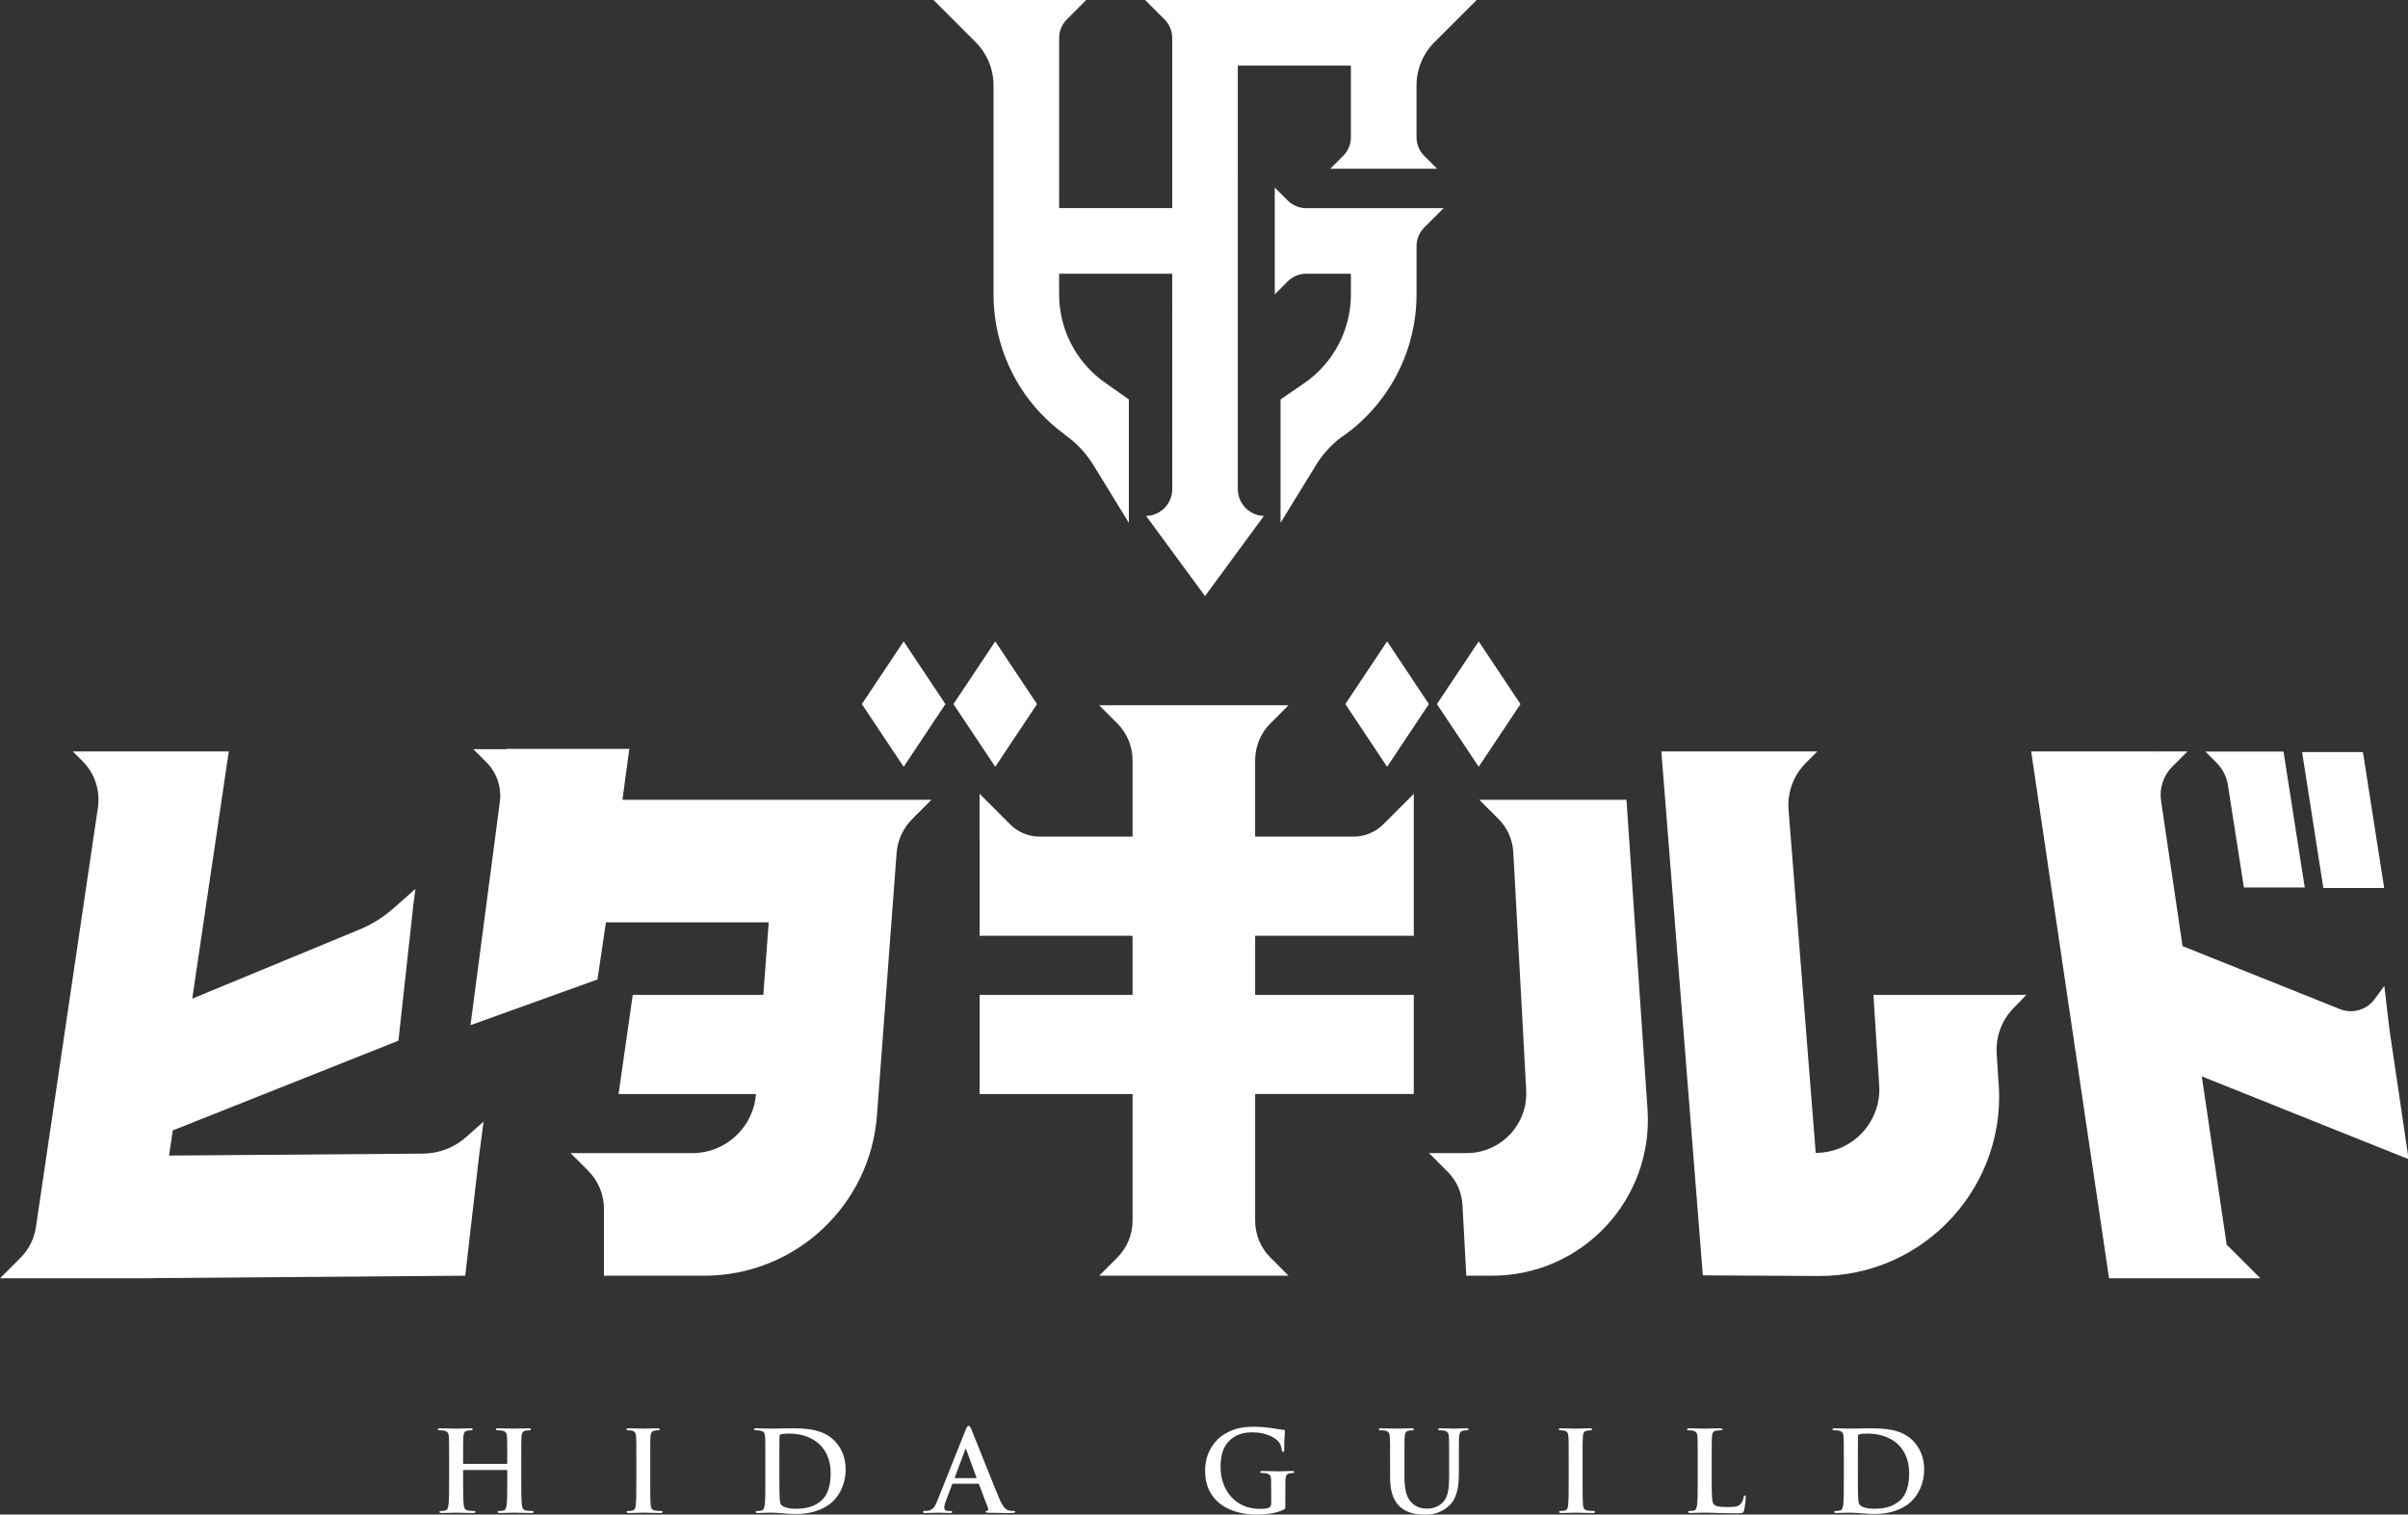
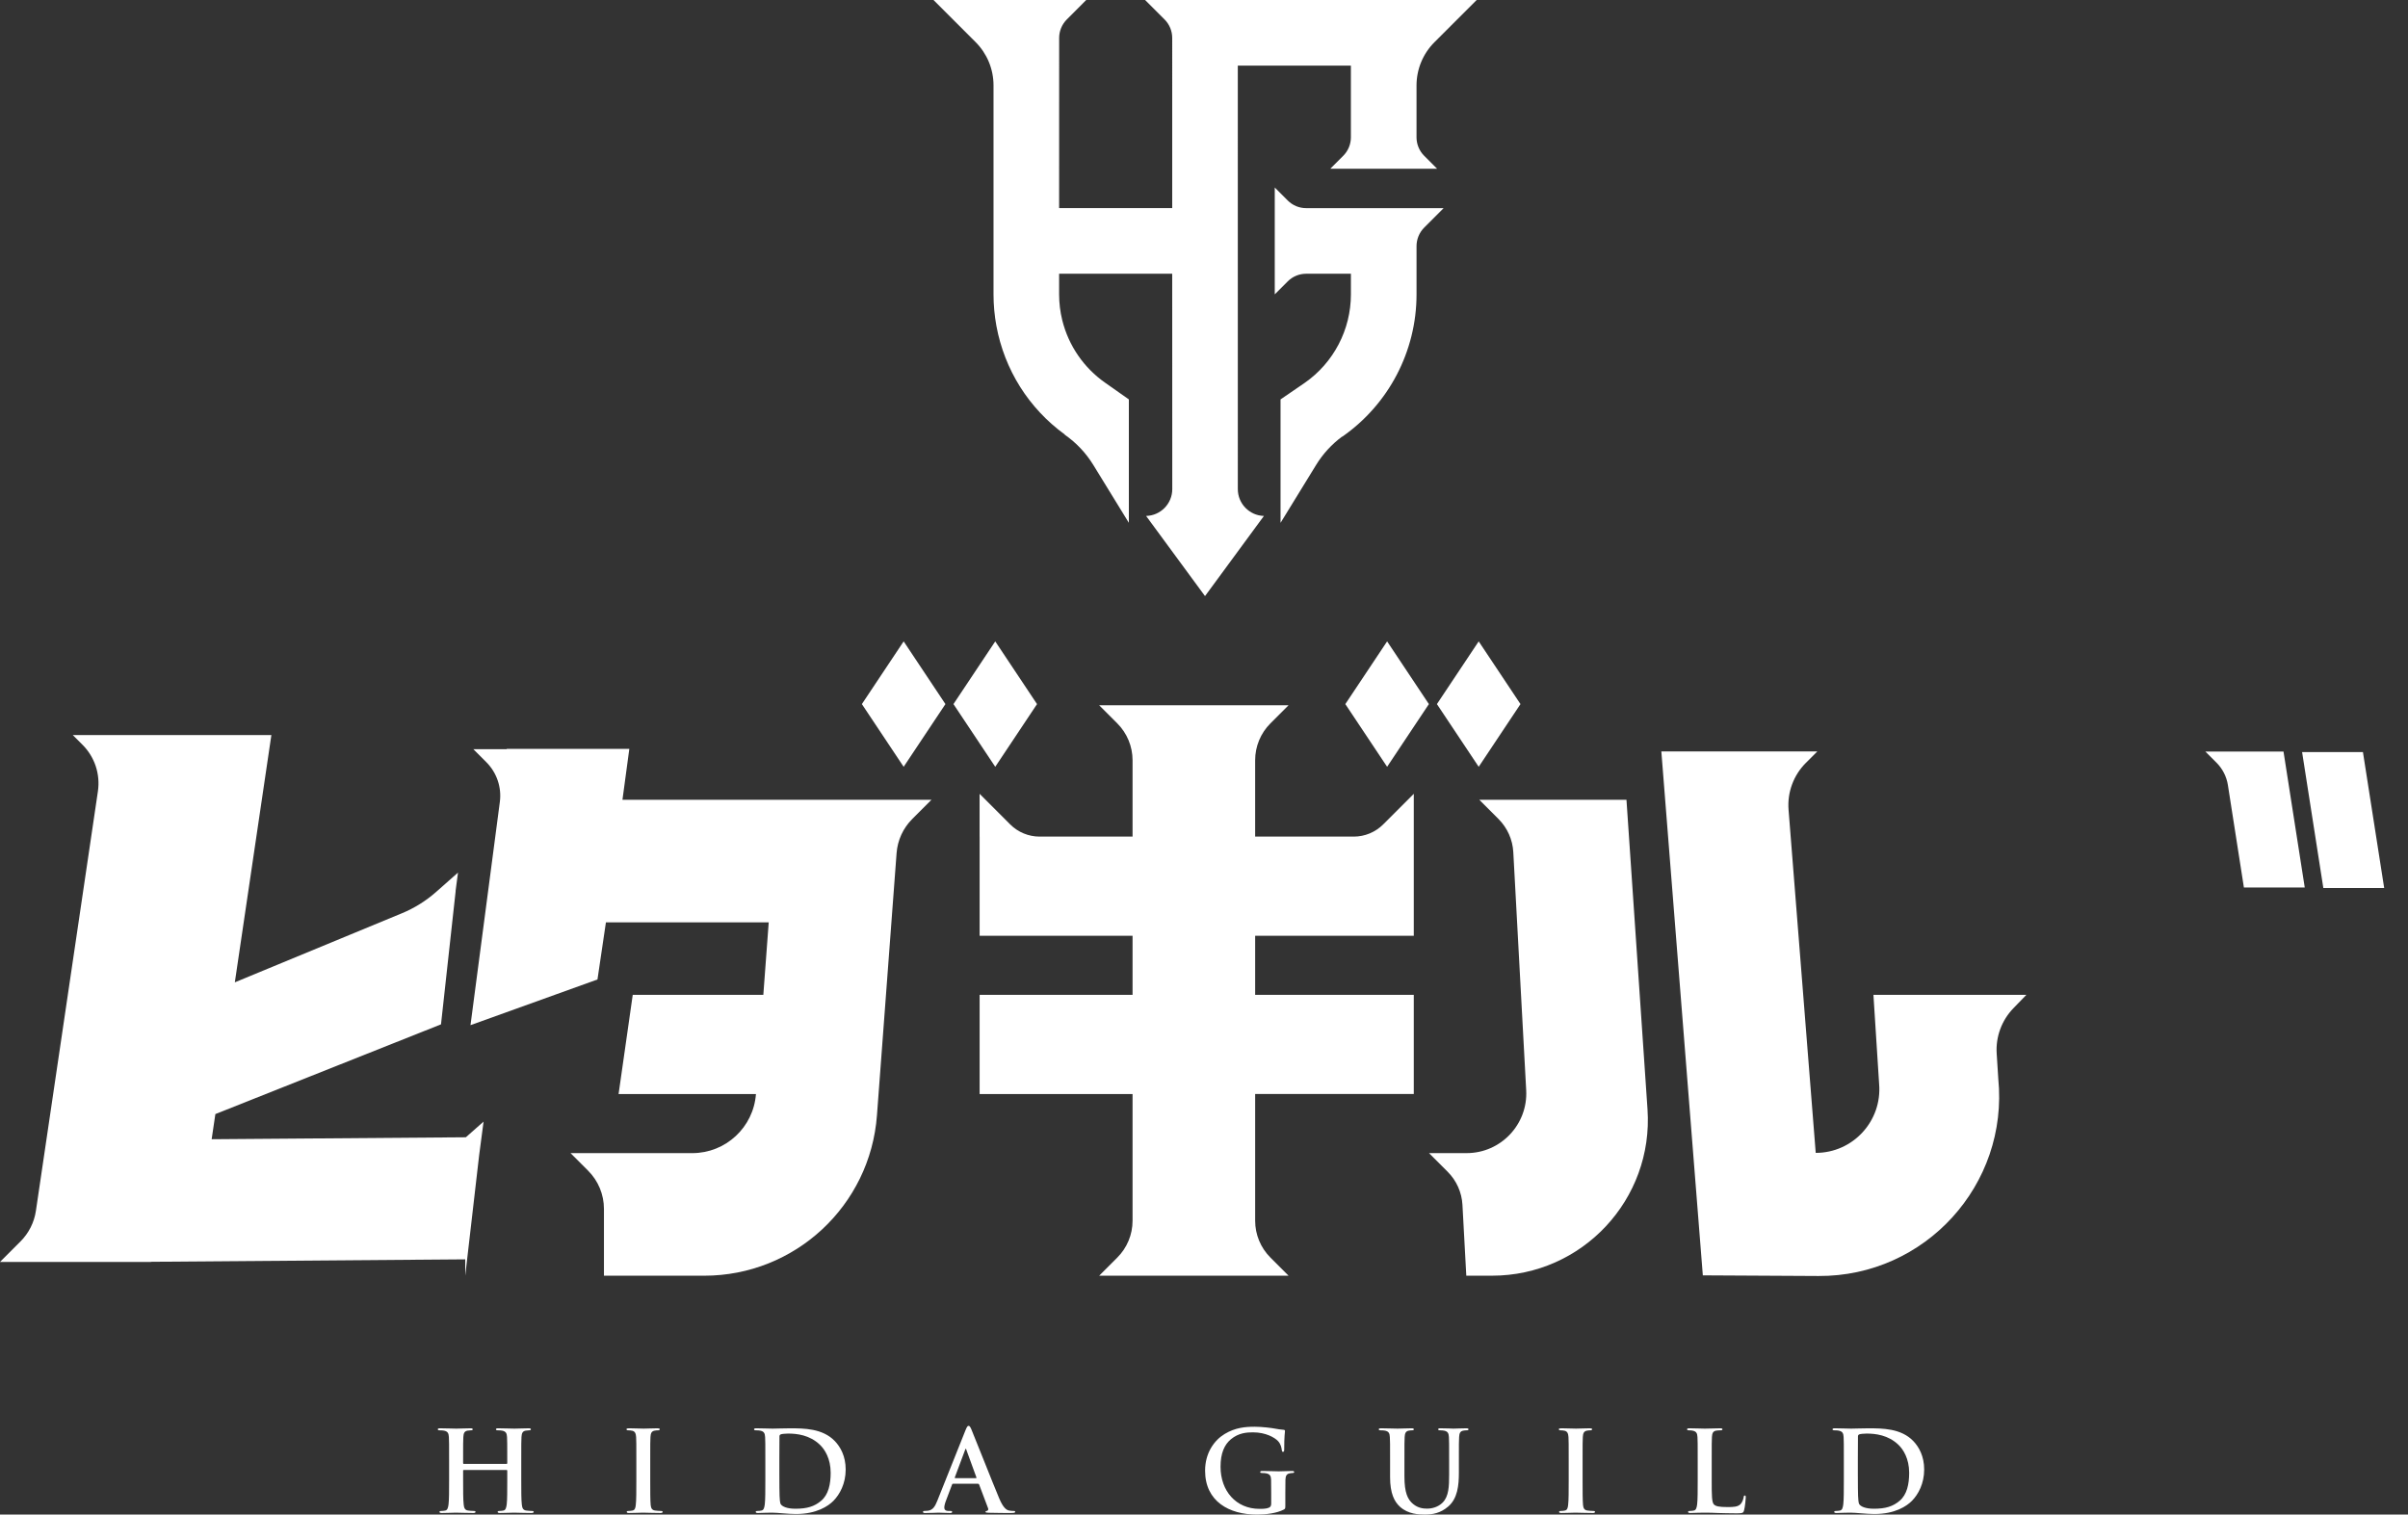
<svg xmlns="http://www.w3.org/2000/svg" id="_レイヤー_1" viewBox="0 0 313.766 197.365">
  <rect x="0" y="0" width="313.766" height="197.365" fill="#333333" stroke="none" />
  <defs>
    <style>.cls-1{fill:#fff;}</style>
  </defs>
  <g>
    <polygon class="cls-1" points="123.192 91.751 117.748 83.579 112.303 91.751 117.748 99.923 123.192 91.751" />
    <polygon class="cls-1" points="135.126 91.751 129.682 83.579 124.238 91.751 129.682 99.923 135.126 91.751" />
    <polygon class="cls-1" points="186.187 91.751 180.743 83.579 175.298 91.751 180.743 99.923 186.187 91.751" />
    <polygon class="cls-1" points="198.121 91.751 192.677 83.579 187.232 91.751 192.677 99.923 198.121 91.751" />
    <path class="cls-1" d="M81.107,104.218l.895-6.634h-15.973l-.006,.045h-4.346l1.695,1.695c1.359,1.359,2.009,3.272,1.758,5.178l-3.824,29.089,16.546-5.955,1.101-7.443h21.213l-.703,9.448h-17.016l-1.845,12.923h17.9c-.323,4.343-3.941,7.702-8.296,7.702h-15.863l2.296,2.296c1.316,1.316,2.056,3.102,2.056,4.964v8.714h13.065c11.816,0,21.633-9.114,22.509-20.897l2.558-34.172c.125-1.676,.848-3.251,2.036-4.44l2.51-2.51h-40.265Z" />
-     <path class="cls-1" d="M60.621,166.237l1.817-15.731,.572-4.347-2.31,2.041c-1.533,1.355-3.503,2.11-5.549,2.129l-33.121,.254,.484-3.277,29.401-11.693,1.909-17.369-.012,.005,.317-2.41-2.849,2.517c-1.321,1.168-2.827,2.107-4.457,2.781l-21.773,9,4.761-32.218H9.489l1.266,1.267c1.589,1.589,2.331,3.835,2.003,6.058l-8.08,54.672c-.223,1.508-.925,2.904-2.003,3.982l-2.675,2.675H19.668l.002-.017,40.951-.319Z" />
+     <path class="cls-1" d="M60.621,166.237l1.817-15.731,.572-4.347-2.31,2.041l-33.121,.254,.484-3.277,29.401-11.693,1.909-17.369-.012,.005,.317-2.41-2.849,2.517c-1.321,1.168-2.827,2.107-4.457,2.781l-21.773,9,4.761-32.218H9.489l1.266,1.267c1.589,1.589,2.331,3.835,2.003,6.058l-8.08,54.672c-.223,1.508-.925,2.904-2.003,3.982l-2.675,2.675H19.668l.002-.017,40.951-.319Z" />
    <path class="cls-1" d="M211.933,104.218h-19.183l2.511,2.511c1.151,1.151,1.836,2.687,1.924,4.312l1.68,31.024c.241,4.455-3.306,8.199-7.767,8.199h-4.895l2.433,2.433c1.151,1.151,1.836,2.687,1.924,4.312l.5,9.228h3.357c11.755,0,21.053-9.952,20.256-21.68l-2.742-40.339Z" />
    <polygon class="cls-1" points="310.662 115.715 307.894 98.002 299.967 98.002 302.734 115.715 310.662 115.715" />
    <path class="cls-1" d="M244.111,129.639l.742,11.613c.405,4.834-3.41,8.982-8.261,8.982l-3.54-44.708c-.18-2.268,.643-4.501,2.252-6.109l1.497-1.497h-20.325l5.406,68.274,15.075,.083c13.888,.077,24.788-11.886,23.423-25.707l-.208-3.282c-.139-2.185,.651-4.327,2.174-5.9l1.692-1.747h-19.927Z" />
-     <path class="cls-1" d="M313.766,150.503l-2.428-16.426-.657-5.6-1.27,1.728c-1.037,1.411-2.896,1.941-4.521,1.291l-20.502-8.208-2.798-18.932c-.242-1.64,.306-3.298,1.478-4.47l1.966-1.966h-4.352v.294l-.043-.294h-15.973l10.146,68.654h19.714l-4.352-4.352v.219l-3.277-22.174,26.868,10.757v-.519Z" />
    <path class="cls-1" d="M69.307,196.897c-.218,0-.539-.029-.745-.057-.438-.059-.525-.381-.568-.79-.073-.627-.073-1.781-.073-3.123v-2.571c0-2.219,0-2.628,.029-3.094,.031-.511,.147-.759,.541-.833,.175-.029,.305-.043,.423-.043,.175,0,.263-.031,.263-.132,0-.102-.104-.13-.307-.13-.57,0-1.488,.043-1.84,.043-.393,0-1.313-.043-2.101-.043-.206,0-.307,.029-.307,.13,0,.102,.088,.132,.248,.132,.204,0,.452,.014,.57,.043,.48,.102,.599,.336,.627,.833,.029,.466,.029,.875,.029,3.094v.307c0,.073-.043,.102-.088,.102h-5.576c-.045,0-.088-.029-.088-.102v-.307c0-2.219,0-2.628,.029-3.094,.029-.511,.147-.759,.539-.833,.175-.029,.307-.043,.423-.043,.175,0,.263-.031,.263-.132,0-.102-.102-.13-.305-.13-.57,0-1.49,.043-1.84,.043-.393,0-1.313-.043-2.103-.043-.204,0-.305,.029-.305,.13,0,.102,.088,.132,.248,.132,.204,0,.452,.014,.568,.043,.482,.102,.598,.336,.629,.833,.029,.466,.029,.875,.029,3.094v2.571c0,1.341,0,2.496-.073,3.108-.057,.423-.13,.745-.423,.804-.13,.029-.305,.057-.525,.057-.175,0-.234,.045-.234,.118,0,.102,.104,.147,.293,.147,.584,0,1.504-.045,1.84-.045,.407,0,1.327,.045,2.276,.045,.175,0,.293-.045,.293-.147,0-.073-.073-.118-.234-.118-.22,0-.539-.029-.745-.057-.438-.059-.525-.381-.568-.79-.073-.627-.073-1.781-.073-3.123v-1.284c0-.073,.043-.088,.088-.088h5.576c.045,0,.088,.028,.088,.088v1.284c0,1.341,0,2.496-.071,3.108-.059,.423-.132,.745-.423,.804-.132,.029-.307,.057-.527,.057-.175,0-.232,.045-.232,.118,0,.102,.102,.147,.305,.147,.57,0,1.49-.045,1.826-.045,.409,0,1.327,.045,2.278,.045,.175,0,.291-.045,.291-.147,0-.073-.073-.118-.234-.118Z" />
    <path class="cls-1" d="M86.113,196.897c-.22,0-.541-.029-.745-.057-.438-.059-.539-.322-.584-.717-.057-.627-.057-1.781-.057-3.196v-2.571c0-2.219,0-2.628,.029-3.094,.029-.511,.147-.759,.539-.833,.175-.029,.293-.043,.438-.043,.147,0,.234-.031,.234-.147,0-.088-.116-.116-.307-.116-.554,0-1.415,.043-1.779,.043-.423,0-1.344-.043-1.899-.043-.234,0-.35,.029-.35,.116,0,.116,.088,.147,.234,.147,.175,0,.364,.014,.525,.057,.322,.073,.468,.322,.497,.818,.029,.466,.029,.875,.029,3.094v2.571c0,1.415,0,2.569-.073,3.182-.043,.423-.13,.672-.423,.731-.13,.029-.305,.057-.525,.057-.175,0-.234,.045-.234,.118,0,.102,.104,.147,.293,.147,.584,0,1.504-.045,1.838-.045,.395,0,1.315,.045,2.278,.045,.161,0,.279-.045,.279-.147,0-.073-.073-.118-.234-.118Z" />
    <path class="cls-1" d="M102.922,186.124c-.875,0-1.795,.043-2.249,.043-.407,0-1.327-.043-2.101-.043-.22,0-.322,.029-.322,.13,0,.102,.088,.132,.248,.132,.204,0,.452,.014,.568,.043,.482,.102,.598,.336,.629,.833,.029,.466,.029,.875,.029,3.094v2.571c0,1.341,0,2.496-.073,3.108-.057,.423-.13,.745-.423,.804-.13,.029-.305,.057-.525,.057-.175,0-.234,.045-.234,.118,0,.102,.104,.147,.293,.147,.291,0,.672-.031,1.008-.031,.35-.014,.672-.014,.833-.014,.364,0,.875,.045,1.429,.088,.556,.045,1.154,.088,1.679,.088,2.701,0,4.22-1.036,4.892-1.722,.816-.833,1.59-2.235,1.59-4.073,0-1.738-.686-2.95-1.415-3.709-1.592-1.663-4.031-1.663-5.854-1.663Zm4.088,9.431c-.875,.759-1.869,1.05-3.359,1.05-1.152,0-1.722-.307-1.911-.584-.116-.161-.147-.745-.161-1.109-.014-.277-.029-1.401-.029-2.95v-1.838c0-1.154,0-2.424,.014-2.921,0-.161,.043-.232,.175-.291,.116-.059,.657-.102,.949-.102,1.138,0,2.803,.175,4.147,1.46,.627,.598,1.401,1.795,1.401,3.65,0,1.504-.291,2.832-1.225,3.636Z" />
    <path class="cls-1" d="M132.092,196.897c-.175,0-.393-.014-.613-.057-.307-.073-.731-.279-1.284-1.592-.934-2.219-3.271-8.175-3.621-8.979-.145-.336-.234-.466-.364-.466-.147,0-.234,.161-.409,.584l-3.664,9.169c-.291,.729-.57,1.225-1.242,1.313-.116,.014-.32,.029-.452,.029-.116,0-.175,.031-.175,.118,0,.116,.088,.147,.277,.147,.759,0,1.563-.045,1.724-.045,.452,0,1.079,.045,1.547,.045,.161,0,.248-.031,.248-.147,0-.088-.045-.118-.22-.118h-.218c-.454,0-.584-.189-.584-.452,0-.175,.073-.525,.218-.89l.79-2.089c.029-.088,.057-.116,.13-.116h3.255c.073,0,.118,.029,.147,.102l1.168,3.094c.073,.175-.028,.307-.132,.336-.145,.014-.204,.045-.204,.132,0,.102,.175,.102,.438,.116,1.168,.031,2.233,.031,2.76,.031,.539,0,.67-.031,.67-.147,0-.102-.071-.118-.189-.118Zm-4.934-4.277h-2.687c-.057,0-.071-.043-.057-.102l1.344-3.591c.014-.059,.043-.132,.088-.132,.043,0,.057,.073,.073,.132l1.313,3.605c.014,.045,0,.088-.073,.088Z" />
    <path class="cls-1" d="M168.339,191.686c-.482,0-1.256,.045-1.708,.045-.44,0-1.358-.045-2.117-.045-.206,0-.307,.029-.307,.147,0,.088,.088,.116,.22,.116,.204,0,.452,.014,.568,.045,.482,.102,.615,.336,.629,.831,.014,.44,.014,.993,.014,1.724v1.372c0,.248-.059,.438-.277,.539-.352,.161-.863,.161-1.242,.161-3.08,0-5.081-2.351-5.081-5.488,0-1.797,.525-2.891,1.344-3.579,1.022-.847,2.089-.904,2.891-.904,1.649,0,2.817,.672,3.255,1.138,.381,.409,.454,.875,.497,1.211,.014,.118,.045,.191,.147,.191,.116,0,.161-.073,.161-.307,0-1.824,.102-2.233,.102-2.394,0-.102-.029-.161-.204-.175-.336-.014-.847-.102-1.154-.161-.291-.059-1.578-.234-2.583-.234-1.227,0-2.526,.102-3.929,.949-1.327,.804-2.54,2.439-2.54,4.776,0,4.029,3.169,5.722,6.746,5.722,1.138,0,2.569-.161,3.518-.658,.175-.102,.191-.13,.191-.525v-1.606c0-.729,0-1.313,.014-1.753,.014-.511,.161-.757,.554-.831,.175-.031,.277-.045,.395-.045,.102,0,.189-.028,.189-.116,0-.118-.102-.147-.291-.147Z" />
    <path class="cls-1" d="M191.044,186.124c-.57,0-1.49,.043-1.665,.043-.014,0-.934-.043-1.679-.043-.204,0-.305,.029-.305,.13,0,.102,.088,.132,.246,.132,.161,0,.409,.014,.527,.043,.48,.102,.598,.336,.627,.833,.029,.466,.029,.875,.029,3.094v1.826c0,1.504-.043,2.817-.847,3.621-.582,.582-1.372,.788-2.013,.788-.497,0-1.168-.059-1.826-.598-.715-.584-1.138-1.476-1.138-3.593v-2.044c0-2.219,0-2.628,.029-3.094,.029-.511,.147-.759,.541-.833,.175-.029,.263-.043,.421-.043,.147,0,.234-.031,.234-.132,0-.102-.102-.13-.322-.13-.525,0-1.445,.043-1.795,.043-.438,0-1.358-.043-2.131-.043-.218,0-.322,.029-.322,.13,0,.102,.088,.132,.248,.132,.206,0,.454,.014,.57,.043,.482,.102,.598,.336,.627,.833,.031,.466,.031,.875,.031,3.094v2.133c0,2.115,.554,3.196,1.299,3.868,1.067,.963,2.467,1.008,3.241,1.008,.949,0,2.001-.161,3.037-1.05,1.225-1.052,1.386-2.775,1.386-4.395v-1.563c0-2.219,0-2.628,.031-3.094,.029-.511,.145-.759,.539-.833,.175-.029,.263-.043,.423-.043,.175,0,.263-.031,.263-.132,0-.102-.102-.13-.305-.13Z" />
    <path class="cls-1" d="M207.6,196.897c-.22,0-.541-.029-.745-.057-.438-.059-.539-.322-.584-.717-.057-.627-.057-1.781-.057-3.196v-2.571c0-2.219,0-2.628,.029-3.094,.029-.511,.147-.759,.539-.833,.175-.029,.293-.043,.438-.043,.147,0,.234-.031,.234-.147,0-.088-.116-.116-.307-.116-.554,0-1.415,.043-1.779,.043-.423,0-1.344-.043-1.899-.043-.234,0-.35,.029-.35,.116,0,.116,.088,.147,.234,.147,.175,0,.364,.014,.525,.057,.322,.073,.468,.322,.497,.818,.029,.466,.029,.875,.029,3.094v2.571c0,1.415,0,2.569-.073,3.182-.043,.423-.13,.672-.423,.731-.13,.029-.305,.057-.525,.057-.175,0-.234,.045-.234,.118,0,.102,.104,.147,.293,.147,.584,0,1.504-.045,1.838-.045,.395,0,1.315,.045,2.278,.045,.161,0,.279-.045,.279-.147,0-.073-.073-.118-.234-.118Z" />
    <path class="cls-1" d="M227.36,194.884c-.118,0-.147,.088-.161,.218-.031,.279-.206,.686-.381,.877-.364,.393-.934,.407-1.708,.407-1.138,0-1.519-.102-1.767-.32-.305-.263-.305-1.27-.305-3.139v-2.571c0-2.219,0-2.628,.029-3.094,.029-.511,.147-.759,.539-.833,.175-.029,.409-.043,.57-.043,.175,0,.263-.031,.263-.132,0-.102-.102-.13-.305-.13-.57,0-1.637,.043-1.987,.043-.393,0-1.313-.043-1.999-.043-.22,0-.322,.029-.322,.13,0,.102,.088,.132,.248,.132,.189,0,.364,.014,.48,.043,.482,.102,.6,.336,.629,.833,.029,.466,.029,.875,.029,3.094v2.571c0,1.341,0,2.496-.073,3.108-.057,.423-.13,.745-.423,.804-.13,.029-.305,.057-.525,.057-.175,0-.234,.045-.234,.118,0,.102,.104,.147,.293,.147,.291,0,.672-.031,1.008-.031,.35-.014,.672-.014,.831-.014,.6,0,1.126,.014,1.781,.045,.658,.014,1.417,.043,2.469,.043,.757,0,.831-.073,.918-.395,.118-.423,.22-1.517,.22-1.677,0-.175-.014-.248-.116-.248Z" />
    <path class="cls-1" d="M243.452,186.124c-.875,0-1.795,.043-2.249,.043-.407,0-1.327-.043-2.101-.043-.22,0-.322,.029-.322,.13,0,.102,.088,.132,.248,.132,.204,0,.452,.014,.568,.043,.482,.102,.601,.336,.629,.833,.029,.466,.029,.875,.029,3.094v2.571c0,1.341,0,2.496-.073,3.108-.057,.423-.13,.745-.423,.804-.13,.029-.305,.057-.525,.057-.175,0-.234,.045-.234,.118,0,.102,.104,.147,.293,.147,.291,0,.672-.031,1.008-.031,.35-.014,.672-.014,.831-.014,.366,0,.877,.045,1.431,.088,.556,.045,1.154,.088,1.679,.088,2.701,0,4.22-1.036,4.892-1.722,.816-.833,1.59-2.235,1.59-4.073,0-1.738-.686-2.95-1.415-3.709-1.592-1.663-4.031-1.663-5.854-1.663Zm4.088,9.431c-.875,.759-1.869,1.05-3.359,1.05-1.152,0-1.722-.307-1.911-.584-.116-.161-.147-.745-.161-1.109-.014-.277-.029-1.401-.029-2.95v-1.838c0-1.154,0-2.424,.014-2.921,0-.161,.043-.232,.175-.291,.116-.059,.657-.102,.949-.102,1.138,0,2.803,.175,4.147,1.46,.627,.598,1.401,1.795,1.401,3.65,0,1.504-.291,2.832-1.225,3.636Z" />
    <path class="cls-1" d="M167.9,166.237l-2.366-2.366c-1.271-1.272-1.986-2.996-1.986-4.794v-16.515h20.67v-12.923h-20.67v-7.698h20.67v-18.498l-3.985,3.985c-1.019,1.019-2.4,1.591-3.841,1.591h-12.845v-9.955c0-1.798,.714-3.523,1.986-4.794l2.366-2.366h-24.677l2.366,2.366c1.271,1.272,1.986,2.996,1.986,4.794v9.955h-12.106c-1.441,0-2.822-.572-3.841-1.591l-3.985-3.985v5.576h.005v12.923h19.927v7.698h-19.927v12.923h19.927v16.515c0,1.798-.714,3.523-1.986,4.794l-2.366,2.366h24.677Z" />
    <path class="cls-1" d="M290.299,102.307l2.084,13.341h7.928l-2.767-17.713h-10.183l1.456,1.456c.79,.791,1.309,1.812,1.482,2.916Z" />
  </g>
  <g>
    <path class="cls-1" d="M167.791,26.123l-1.688-1.688v13.922l1.688-1.688c.644-.644,1.499-.998,2.409-.998h5.825v2.694c0,4.591-2.25,8.899-6.014,11.524l-3.154,2.158v16.084l4.626-7.531c.89-1.452,2.034-2.7,3.398-3.711l.013,.018c6.063-4.223,9.682-11.154,9.682-18.541v-6.299c0-.899,.364-1.776,.998-2.409l2.53-2.534h-17.904c-.91,0-1.765-.355-2.409-.998Z" />
    <path class="cls-1" d="M184.575,17.891v-6.756c0-2.113,.84-4.14,2.334-5.634l5.501-5.501h-43.2l2.532,2.532c.64,.64,.999,1.507,.999,2.412V27.121h-14.735l.004-22.176c0-.904,.359-1.77,.997-2.41l2.531-2.536h-19.903l5.488,5.488c1.494,1.494,2.334,3.521,2.334,5.634v27.239c0,1.373,.126,2.748,.372,4.093,1.058,5.737,4.216,10.75,8.917,14.171l-.013,.02c1.514,1.053,2.77,2.385,3.733,3.954l4.626,7.531v-16.082l-3.068-2.158c-2.797-1.95-4.789-4.848-5.609-8.161-.271-1.098-.41-2.23-.41-3.367v-2.691h14.735l.009,28.066c.001,1.894-1.507,3.445-3.401,3.497l-.009,0,7.676,10.446,7.676-10.446h0c-1.893-.052-3.401-1.602-3.401-3.496l-.002-55.189h14.735v9.347c0,.902-.358,1.767-.996,2.405l-1.688,1.688h13.917l-1.688-1.692c-.637-.638-.994-1.503-.994-2.405Z" />
  </g>
</svg>